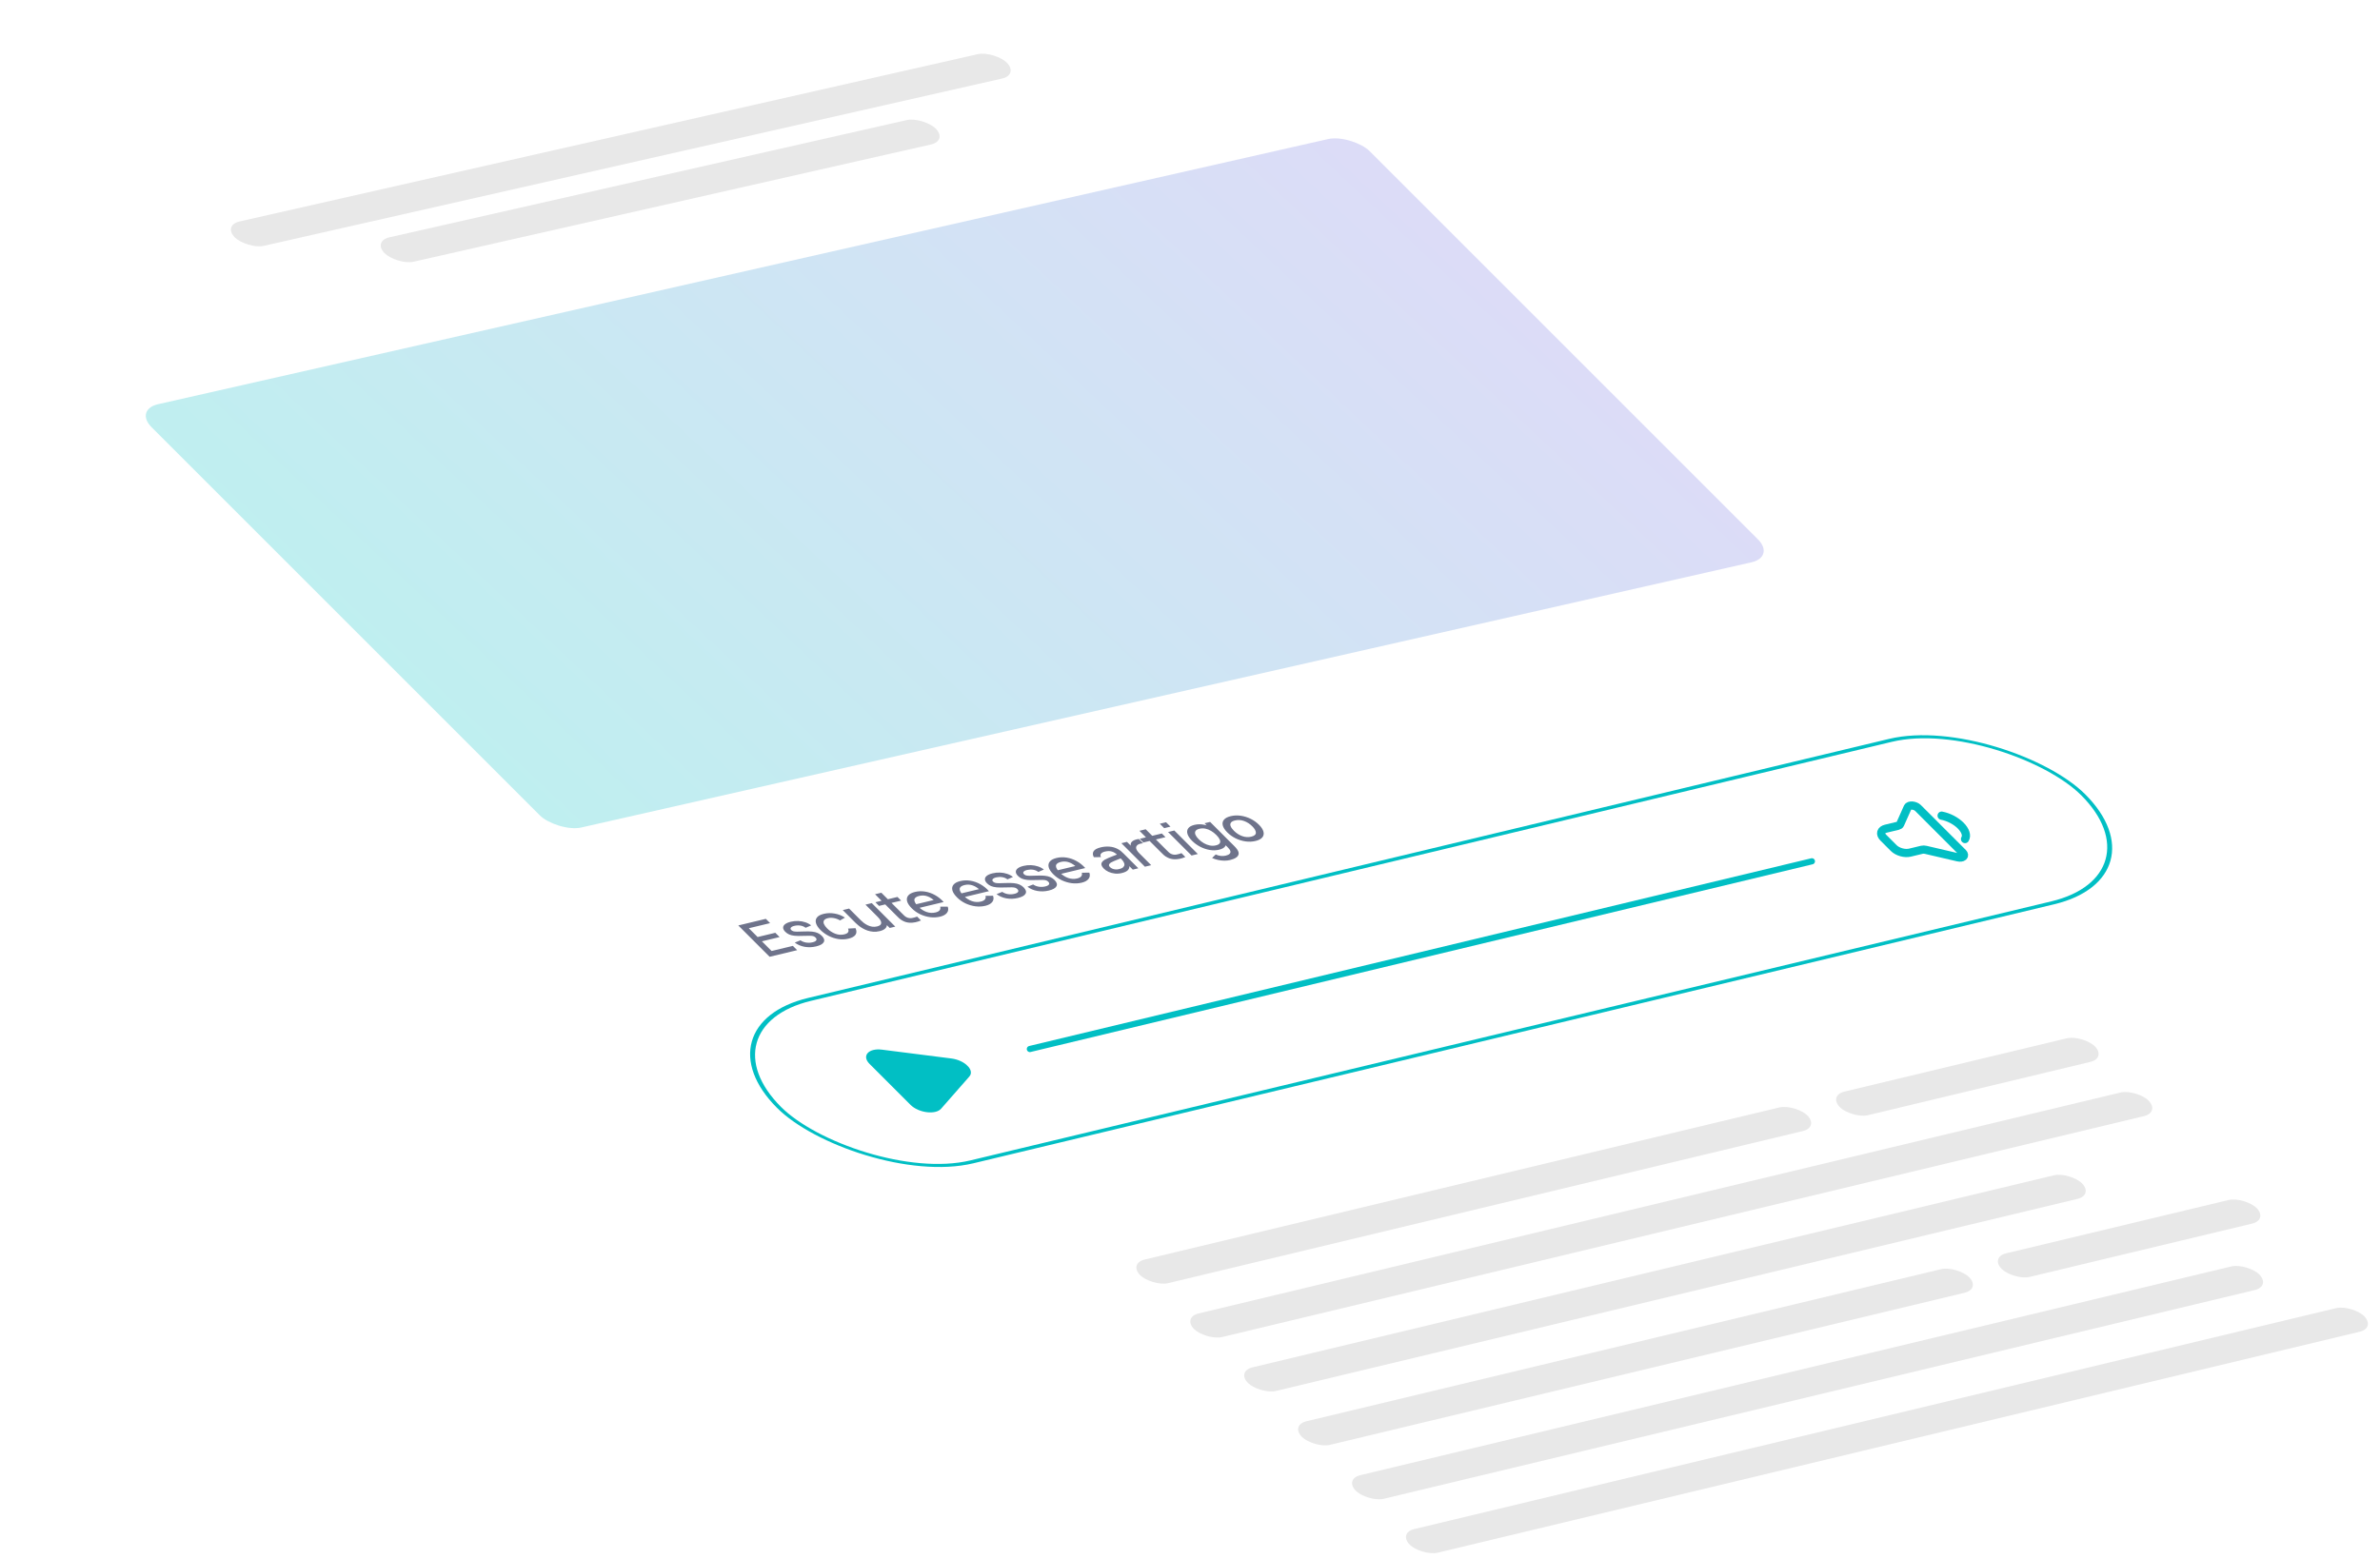
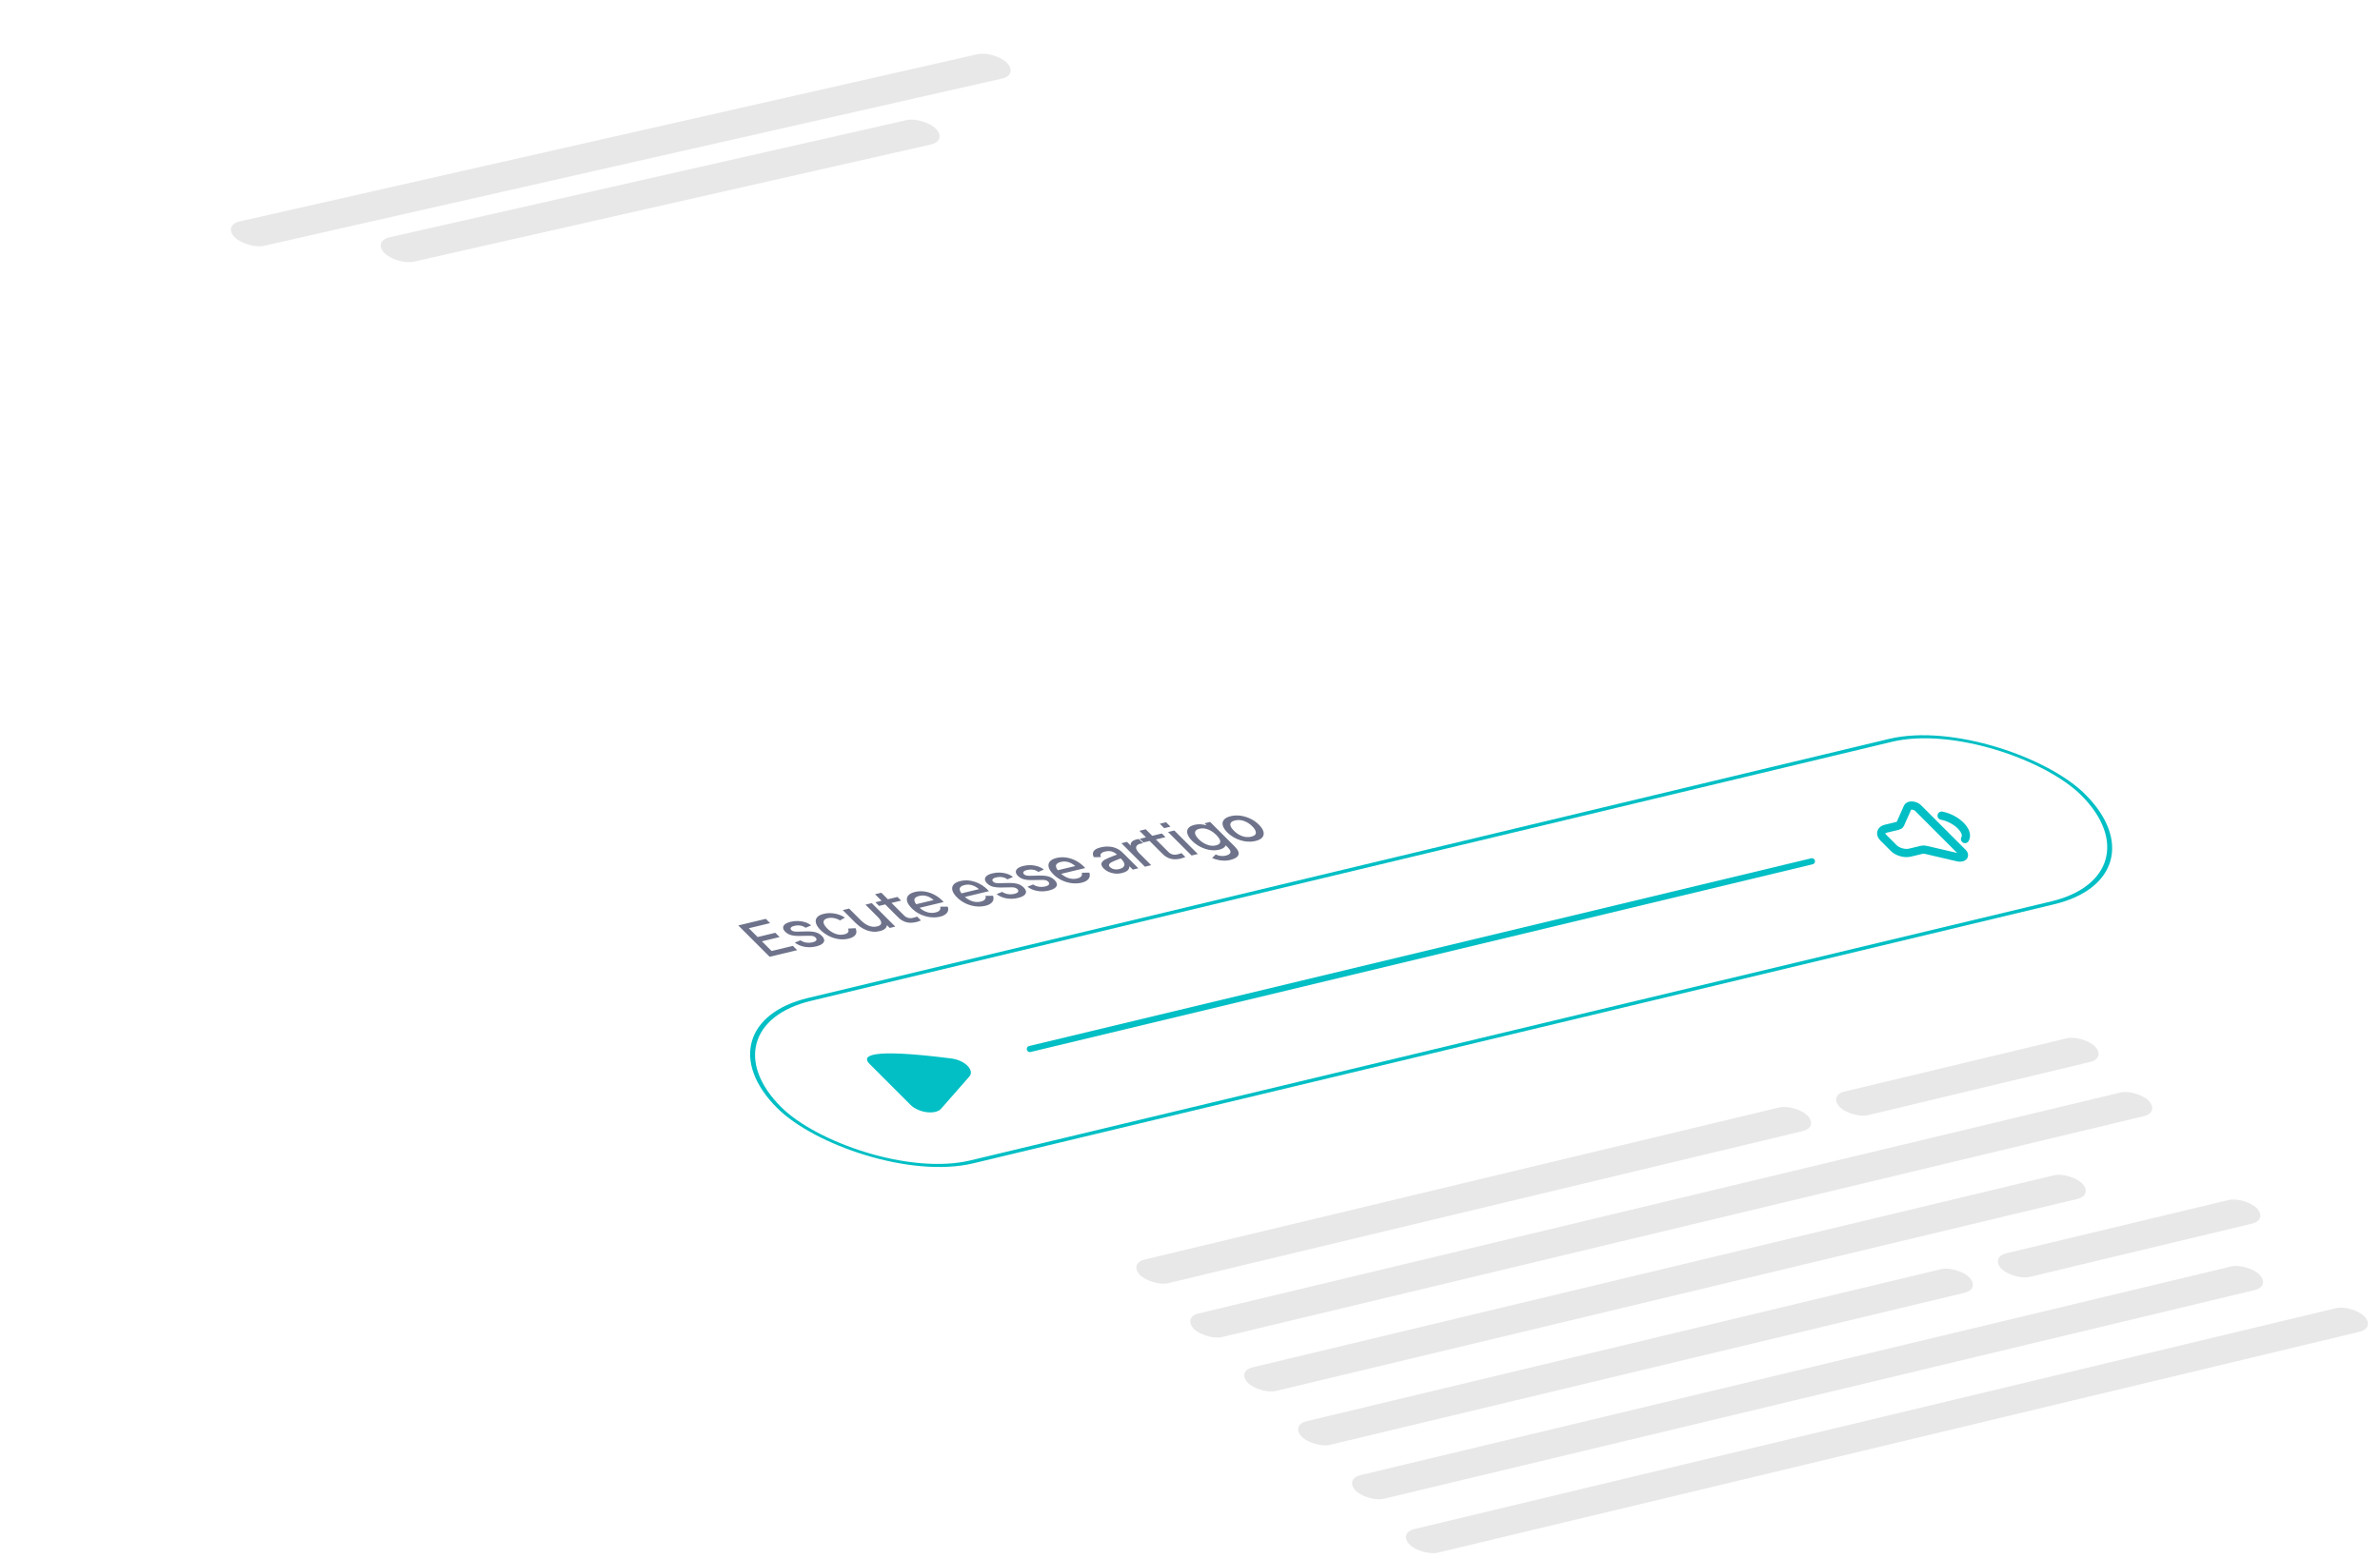
<svg xmlns="http://www.w3.org/2000/svg" width="580" height="380" viewBox="0 0 580 380" fill="none">
  <rect width="192.915" height="8.399" rx="4.199" transform="matrix(0.975 -0.221 0.707 0.707 54.269 54.912)" fill="#E8E8E8" />
  <rect width="137.698" height="8.399" rx="4.199" transform="matrix(0.975 -0.221 0.707 0.707 90.784 58.78)" fill="#E8E8E8" />
-   <rect width="304.452" height="145.927" rx="6" transform="matrix(0.975 -0.221 0.707 0.707 32.664 99.855)" fill="url(#paint0_linear_399_357)" fill-opacity="0.25" />
  <rect width="167.244" height="8.13" rx="4.065" transform="matrix(0.972 -0.233 0.707 0.707 274.995 307.971)" fill="#E8E8E8" />
  <rect width="167.244" height="8.13" rx="4.065" transform="matrix(0.972 -0.233 0.707 0.707 314.415 347.391)" fill="#E8E8E8" />
  <rect width="63.878" height="8.13" rx="4.065" transform="matrix(0.972 -0.233 0.707 0.707 445.523 267.031)" fill="#E8E8E8" />
  <rect width="63.878" height="8.13" rx="4.065" transform="matrix(0.972 -0.233 0.707 0.707 484.943 306.451)" fill="#E8E8E8" />
  <rect width="239.252" height="8.13" rx="4.065" transform="matrix(0.972 -0.233 0.707 0.707 288.135 321.111)" fill="#E8E8E8" />
  <rect width="226.476" height="8.13" rx="4.065" transform="matrix(0.972 -0.233 0.707 0.707 327.554 360.531)" fill="#E8E8E8" />
  <rect width="209.055" height="8.13" rx="4.065" transform="matrix(0.972 -0.233 0.707 0.707 301.274 334.251)" fill="#E8E8E8" />
  <rect width="239.252" height="8.13" rx="4.065" transform="matrix(0.972 -0.233 0.707 0.707 340.694 373.671)" fill="#E8E8E8" />
  <path d="M187.556 233.221L179.919 225.584L186.628 223.973L187.673 225.018L182.488 226.263L184.631 228.406L188.941 227.371L189.985 228.416L185.675 229.45L188.035 231.81L193.22 230.565L194.265 231.61L187.556 233.221ZM198.891 230.69C197.933 230.92 196.999 230.954 196.088 230.791C195.178 230.628 194.375 230.284 193.68 229.758L195.066 229.208C195.46 229.482 195.919 229.663 196.442 229.752C196.967 229.837 197.492 229.816 198.017 229.69C198.493 229.576 198.795 229.416 198.921 229.21C199.051 229.003 198.993 228.776 198.746 228.529C198.601 228.384 198.435 228.279 198.25 228.214C198.065 228.144 197.782 228.105 197.399 228.096C197.016 228.087 196.456 228.096 195.719 228.124C194.915 228.159 194.242 228.152 193.699 228.103C193.156 228.049 192.703 227.945 192.338 227.792C191.975 227.633 191.654 227.414 191.374 227.135C191.028 226.789 190.852 226.456 190.847 226.137C190.841 225.818 190.996 225.533 191.312 225.282C191.633 225.03 192.101 224.83 192.719 224.681C193.322 224.537 193.928 224.477 194.537 224.501C195.147 224.526 195.725 224.631 196.271 224.815C196.814 224.996 197.284 225.249 197.682 225.575L196.328 226.156C195.999 225.893 195.604 225.718 195.143 225.632C194.683 225.545 194.205 225.552 193.709 225.654C193.233 225.751 192.915 225.897 192.756 226.093C192.593 226.286 192.621 226.492 192.84 226.711C192.967 226.838 193.129 226.933 193.324 226.996C193.524 227.057 193.823 227.091 194.22 227.096C194.618 227.102 195.182 227.087 195.912 227.052C196.697 227.017 197.36 227.029 197.901 227.087C198.439 227.142 198.894 227.254 199.268 227.423C199.643 227.588 199.978 227.816 200.271 228.11C200.837 228.676 200.996 229.187 200.749 229.646C200.507 230.103 199.887 230.451 198.891 230.69ZM206.781 228.803C205.974 228.996 205.158 229.03 204.332 228.904C203.507 228.778 202.715 228.523 201.958 228.139C201.205 227.754 200.536 227.272 199.952 226.694C199.366 226.102 199 225.543 198.854 225.017C198.704 224.488 198.785 224.025 199.095 223.631C199.406 223.236 199.96 222.943 200.757 222.752C201.618 222.545 202.508 222.524 203.427 222.69C204.35 222.854 205.18 223.183 205.915 223.677L204.717 224.359C204.244 224.074 203.747 223.884 203.225 223.79C202.704 223.692 202.223 223.695 201.78 223.802C201.28 223.922 200.955 224.107 200.808 224.357C200.657 224.604 200.652 224.895 200.793 225.229C200.934 225.563 201.194 225.922 201.571 226.305C202.166 226.894 202.828 227.327 203.557 227.604C204.29 227.879 205.017 227.931 205.737 227.758C206.228 227.64 206.543 227.464 206.681 227.229C206.822 226.989 206.818 226.696 206.671 226.35L208.482 226.244C208.783 226.864 208.787 227.396 208.495 227.839C208.198 228.278 207.627 228.6 206.781 228.803ZM214.373 226.973C213.829 227.104 213.308 227.15 212.811 227.112C212.314 227.073 211.847 226.979 211.408 226.83C210.971 226.677 210.57 226.492 210.204 226.277C209.839 226.063 209.518 225.844 209.241 225.621C208.963 225.398 208.736 225.198 208.56 225.022L205.378 221.84L206.924 221.468L209.74 224.285C209.963 224.507 210.217 224.731 210.502 224.956C210.789 225.177 211.104 225.371 211.446 225.539C211.794 225.705 212.158 225.819 212.539 225.881C212.926 225.942 213.328 225.922 213.746 225.822C214.018 225.756 214.244 225.663 214.424 225.541C214.6 225.415 214.705 225.258 214.74 225.07C214.78 224.881 214.732 224.656 214.597 224.394C214.467 224.132 214.233 223.831 213.893 223.491L215.101 223.523C215.621 224.043 215.947 224.535 216.079 224.999C216.208 225.459 216.133 225.86 215.855 226.203C215.577 226.546 215.083 226.803 214.373 226.973ZM216.823 226.195L215.168 224.54L214.986 224.584L210.913 220.511L212.452 220.141L218.179 225.869L216.823 226.195ZM224.44 224.366C224.015 224.556 223.559 224.702 223.071 224.806C222.584 224.91 222.092 224.945 221.594 224.911C221.096 224.877 220.619 224.75 220.164 224.531C219.757 224.335 219.425 224.117 219.166 223.876C218.909 223.631 218.625 223.353 218.314 223.042L213.249 217.977L214.78 217.609L219.792 222.621C220.022 222.851 220.224 223.05 220.399 223.218C220.578 223.386 220.772 223.517 220.981 223.611C221.375 223.788 221.778 223.847 222.189 223.788C222.602 223.724 223.039 223.604 223.501 223.427L224.44 224.366ZM214.221 220.821L213.33 219.93L218.712 218.638L219.603 219.529L214.221 220.821ZM229.105 223.443C228.322 223.631 227.511 223.673 226.67 223.567C225.831 223.458 225.023 223.22 224.247 222.854C223.472 222.483 222.789 222.002 222.199 221.412C221.573 220.786 221.191 220.205 221.052 219.668C220.918 219.13 221.015 218.666 221.343 218.276C221.67 217.887 222.218 217.599 222.986 217.415C223.789 217.222 224.608 217.194 225.444 217.331C226.277 217.465 227.081 217.747 227.856 218.179C228.637 218.61 229.341 219.175 229.968 219.875L228.444 220.241L228.041 219.838C227.367 219.176 226.7 218.726 226.042 218.49C225.388 218.252 224.716 218.216 224.026 218.382C223.262 218.565 222.864 218.878 222.83 219.32C222.796 219.762 223.109 220.314 223.77 220.975C224.4 221.605 225.08 222.046 225.81 222.301C226.537 222.551 227.263 222.59 227.987 222.416C228.464 222.302 228.797 222.125 228.986 221.887C229.177 221.644 229.223 221.352 229.124 221.012L230.964 220.998C231.171 221.584 231.104 222.093 230.764 222.525C230.421 222.954 229.868 223.26 229.105 223.443ZM223.587 221.407L222.723 220.543L228.346 219.193L229.21 220.057L223.587 221.407ZM240.144 220.793C239.362 220.981 238.55 221.022 237.709 220.917C236.87 220.807 236.062 220.569 235.286 220.203C234.512 219.832 233.829 219.352 233.238 218.761C232.613 218.136 232.23 217.554 232.092 217.018C231.958 216.48 232.055 216.016 232.382 215.626C232.71 215.236 233.258 214.949 234.026 214.765C234.828 214.572 235.647 214.544 236.483 214.681C237.316 214.814 238.12 215.097 238.896 215.529C239.676 215.96 240.38 216.525 241.008 217.225L239.484 217.591L239.081 217.188C238.406 216.525 237.74 216.076 237.081 215.84C236.428 215.602 235.756 215.566 235.065 215.732C234.302 215.915 233.903 216.228 233.869 216.67C233.835 217.112 234.149 217.664 234.81 218.325C235.439 218.954 236.119 219.396 236.85 219.65C237.577 219.901 238.302 219.94 239.027 219.766C239.503 219.651 239.836 219.475 240.026 219.236C240.217 218.993 240.263 218.702 240.164 218.361L242.004 218.347C242.21 218.933 242.143 219.443 241.804 219.875C241.461 220.304 240.908 220.61 240.144 220.793ZM234.627 218.757L233.762 217.892L239.385 216.543L240.249 217.407L234.627 218.757ZM248.069 218.884C247.111 219.114 246.177 219.147 245.267 218.984C244.356 218.822 243.554 218.477 242.859 217.951L244.244 217.402C244.639 217.675 245.097 217.857 245.621 217.946C246.145 218.03 246.67 218.009 247.195 217.883C247.672 217.769 247.973 217.609 248.099 217.403C248.23 217.197 248.171 216.969 247.924 216.722C247.779 216.577 247.614 216.472 247.428 216.407C247.244 216.337 246.96 216.298 246.578 216.289C246.195 216.28 245.635 216.29 244.897 216.318C244.094 216.353 243.42 216.345 242.877 216.296C242.335 216.242 241.881 216.138 241.516 215.985C241.153 215.827 240.832 215.608 240.553 215.328C240.206 214.982 240.03 214.649 240.025 214.331C240.02 214.012 240.175 213.727 240.49 213.476C240.811 213.223 241.28 213.023 241.897 212.875C242.5 212.73 243.106 212.67 243.716 212.695C244.325 212.719 244.903 212.824 245.449 213.008C245.992 213.189 246.462 213.443 246.86 213.768L245.506 214.35C245.177 214.087 244.782 213.912 244.322 213.825C243.861 213.738 243.383 213.746 242.888 213.847C242.412 213.944 242.094 214.09 241.934 214.286C241.771 214.479 241.799 214.685 242.018 214.904C242.146 215.031 242.307 215.126 242.502 215.189C242.703 215.251 243.001 215.284 243.399 215.29C243.796 215.295 244.36 215.28 245.091 215.245C245.876 215.21 246.539 215.222 247.079 215.281C247.617 215.336 248.073 215.448 248.447 215.617C248.822 215.781 249.156 216.01 249.45 216.303C250.015 216.869 250.174 217.381 249.927 217.839C249.685 218.296 249.066 218.644 248.069 218.884ZM255.597 217.076C254.639 217.306 253.705 217.34 252.795 217.177C251.884 217.014 251.082 216.67 250.387 216.144L251.773 215.594C252.167 215.868 252.626 216.049 253.149 216.138C253.673 216.223 254.198 216.202 254.723 216.076C255.2 215.962 255.501 215.802 255.627 215.596C255.758 215.389 255.7 215.162 255.452 214.915C255.307 214.77 255.142 214.665 254.956 214.6C254.772 214.53 254.488 214.491 254.106 214.482C253.723 214.473 253.163 214.482 252.425 214.51C251.622 214.545 250.949 214.538 250.405 214.489C249.863 214.435 249.409 214.331 249.045 214.177C248.681 214.019 248.36 213.8 248.081 213.521C247.734 213.175 247.558 212.842 247.553 212.523C247.548 212.204 247.703 211.919 248.019 211.668C248.339 211.416 248.808 211.216 249.425 211.067C250.028 210.923 250.634 210.863 251.244 210.887C251.853 210.912 252.431 211.017 252.978 211.201C253.52 211.382 253.991 211.635 254.388 211.961L253.034 212.542C252.705 212.279 252.31 212.104 251.85 212.018C251.389 211.931 250.911 211.938 250.416 212.04C249.94 212.137 249.622 212.283 249.462 212.479C249.299 212.672 249.327 212.878 249.547 213.097C249.674 213.224 249.835 213.319 250.03 213.382C250.231 213.443 250.529 213.477 250.927 213.482C251.324 213.488 251.888 213.473 252.619 213.438C253.404 213.403 254.067 213.415 254.608 213.473C255.145 213.528 255.601 213.64 255.975 213.809C256.35 213.974 256.684 214.202 256.978 214.496C257.543 215.061 257.703 215.573 257.455 216.032C257.213 216.489 256.594 216.837 255.597 217.076ZM263.612 215.159C262.829 215.347 262.017 215.388 261.177 215.283C260.337 215.173 259.53 214.935 258.754 214.569C257.979 214.198 257.296 213.718 256.706 213.127C256.08 212.502 255.698 211.92 255.559 211.384C255.425 210.846 255.522 210.382 255.85 209.992C256.177 209.602 256.725 209.315 257.493 209.131C258.295 208.938 259.115 208.91 259.951 209.047C260.783 209.18 261.588 209.463 262.363 209.895C263.144 210.326 263.848 210.891 264.475 211.591L262.951 211.957L262.548 211.554C261.874 210.891 261.207 210.442 260.549 210.206C259.895 209.968 259.223 209.932 258.533 210.098C257.769 210.281 257.371 210.594 257.336 211.036C257.302 211.478 257.616 212.03 258.277 212.691C258.906 213.32 259.586 213.762 260.317 214.016C261.044 214.267 261.77 214.305 262.494 214.132C262.971 214.017 263.304 213.841 263.493 213.602C263.684 213.359 263.73 213.068 263.631 212.727L265.471 212.713C265.677 213.299 265.611 213.809 265.271 214.241C264.928 214.67 264.375 214.976 263.612 215.159ZM258.094 213.123L257.23 212.258L262.852 210.909L263.717 211.773L258.094 213.123ZM273.382 212.813C272.799 212.953 272.232 212.993 271.683 212.932C271.13 212.867 270.623 212.73 270.16 212.521C269.699 212.307 269.313 212.045 269.002 211.734C268.712 211.444 268.528 211.173 268.45 210.919C268.372 210.666 268.395 210.431 268.52 210.212C268.642 209.99 268.857 209.783 269.165 209.59C269.441 209.432 269.771 209.272 270.157 209.109C270.543 208.946 270.954 208.781 271.391 208.615C271.833 208.448 272.269 208.282 272.701 208.117L272.37 208.472C271.93 208.021 271.467 207.72 270.979 207.57C270.492 207.415 269.921 207.416 269.264 207.574C268.851 207.673 268.543 207.835 268.339 208.059C268.132 208.28 268.121 208.567 268.306 208.922L266.566 208.945C266.269 208.407 266.248 207.928 266.502 207.507C266.762 207.085 267.346 206.765 268.255 206.547C268.96 206.378 269.661 206.319 270.358 206.371C271.057 206.418 271.717 206.601 272.338 206.921C272.652 207.078 272.928 207.258 273.165 207.459C273.403 207.661 273.642 207.882 273.883 208.122L277.409 211.649L276.06 211.973L274.75 210.663L275.182 210.77C275.295 211.286 275.206 211.713 274.916 212.05C274.628 212.383 274.116 212.637 273.382 212.813ZM272.745 211.841C273.178 211.738 273.495 211.594 273.697 211.409C273.895 211.221 274.002 211.018 274.018 210.799C274.035 210.581 273.978 210.37 273.849 210.169C273.762 209.98 273.617 209.778 273.415 209.563C273.218 209.347 273.055 209.176 272.928 209.049L273.556 209.062C273.128 209.231 272.738 209.384 272.387 209.521C272.035 209.658 271.72 209.786 271.442 209.905C271.165 210.02 270.931 210.135 270.739 210.251C270.583 210.355 270.46 210.463 270.369 210.577C270.282 210.69 270.244 210.811 270.253 210.94C270.266 211.069 270.349 211.209 270.501 211.361C270.65 211.509 270.839 211.635 271.068 211.738C271.294 211.837 271.548 211.899 271.832 211.923C272.115 211.947 272.42 211.92 272.745 211.841ZM279.011 211.264L273.284 205.537L274.64 205.211L276.03 206.601L275.66 206.466C275.573 206.259 275.532 206.06 275.535 205.871C275.535 205.678 275.588 205.508 275.693 205.36C275.786 205.206 275.926 205.071 276.113 204.956C276.3 204.837 276.518 204.741 276.765 204.668C277.009 204.592 277.265 204.542 277.535 204.516L278.575 205.556C278.268 205.568 277.967 205.623 277.672 205.72C277.382 205.816 277.168 205.957 277.029 206.144C276.897 206.32 276.842 206.509 276.862 206.71C276.887 206.91 276.971 207.12 277.113 207.34C277.251 207.557 277.433 207.778 277.66 208.005L280.55 210.895L279.011 211.264ZM288.867 208.898C288.442 209.088 287.986 209.235 287.499 209.339C287.012 209.442 286.519 209.477 286.021 209.443C285.523 209.41 285.046 209.283 284.592 209.063C284.184 208.867 283.852 208.649 283.593 208.409C283.336 208.163 283.052 207.885 282.741 207.574L277.676 202.509L279.207 202.142L284.219 207.153C284.449 207.383 284.651 207.582 284.826 207.751C285.005 207.918 285.199 208.049 285.408 208.144C285.803 208.321 286.205 208.38 286.616 208.321C287.029 208.257 287.466 208.136 287.928 207.96L288.867 208.898ZM278.648 205.354L277.757 204.463L283.139 203.171L284.03 204.062L278.648 205.354ZM283.715 201.868L282.639 200.792L284.163 200.426L285.24 201.502L283.715 201.868ZM290.382 208.535L284.654 202.807L286.178 202.441L291.906 208.169L290.382 208.535ZM299.754 209.639C299.331 209.74 298.873 209.791 298.379 209.791C297.889 209.79 297.388 209.735 296.875 209.626C296.365 209.52 295.867 209.357 295.381 209.136L296.269 208.279C296.683 208.482 297.105 208.602 297.534 208.639C297.963 208.676 298.353 208.653 298.703 208.569C299.135 208.465 299.448 208.32 299.642 208.133C299.838 207.95 299.903 207.728 299.836 207.468C299.774 207.207 299.576 206.913 299.242 206.585L297.64 204.983L297.823 204.94L293.554 200.671L294.903 200.347L300.784 206.228C300.936 206.38 301.074 206.527 301.197 206.668C301.32 206.809 301.431 206.954 301.53 207.101C301.804 207.513 301.908 207.883 301.843 208.21C301.783 208.535 301.572 208.819 301.209 209.059C300.852 209.298 300.367 209.491 299.754 209.639ZM297.092 207.121C296.358 207.297 295.591 207.317 294.791 207.18C293.996 207.042 293.224 206.78 292.476 206.394C291.73 206.003 291.07 205.522 290.498 204.949C289.921 204.373 289.553 203.823 289.392 203.301C289.227 202.775 289.282 202.316 289.555 201.926C289.83 201.532 290.336 201.246 291.075 201.068C291.819 200.89 292.577 200.872 293.347 201.016C294.119 201.155 294.862 201.422 295.576 201.816C296.295 202.209 296.94 202.692 297.513 203.265C298.086 203.837 298.469 204.383 298.663 204.902C298.856 205.422 298.832 205.877 298.59 206.268C298.345 206.656 297.845 206.94 297.092 207.121ZM296.301 206.068C296.802 205.948 297.124 205.763 297.266 205.514C297.409 205.265 297.401 204.971 297.243 204.632C297.085 204.293 296.808 203.925 296.412 203.529C296.016 203.133 295.591 202.801 295.136 202.533C294.686 202.264 294.221 202.082 293.74 201.987C293.264 201.891 292.787 201.9 292.311 202.014C291.805 202.136 291.48 202.326 291.334 202.584C291.189 202.843 291.188 203.143 291.332 203.486C291.48 203.827 291.742 204.185 292.117 204.56C292.495 204.939 292.916 205.263 293.379 205.533C293.843 205.799 294.324 205.984 294.82 206.088C295.321 206.191 295.815 206.185 296.301 206.068ZM305.966 204.991C305.178 205.18 304.366 205.215 303.529 205.095C302.693 204.976 301.89 204.728 301.121 204.352C300.354 203.97 299.674 203.483 299.08 202.889C298.482 202.291 298.118 201.728 297.986 201.198C297.851 200.665 297.947 200.203 298.274 199.813C298.598 199.42 299.147 199.13 299.92 198.945C300.708 198.756 301.52 198.721 302.356 198.84C303.193 198.959 303.996 199.207 304.764 199.584C305.533 199.96 306.212 200.444 306.803 201.034C307.4 201.632 307.767 202.197 307.902 202.73C308.038 203.259 307.946 203.721 307.626 204.118C307.302 204.512 306.748 204.803 305.966 204.991ZM304.921 203.946C305.675 203.765 306.052 203.446 306.054 202.99C306.057 202.529 305.767 202.006 305.184 201.423C304.586 200.826 303.919 200.394 303.183 200.128C302.448 199.857 301.709 199.811 300.965 199.99C300.454 200.112 300.119 200.298 299.958 200.547C299.793 200.793 299.779 201.083 299.916 201.419C300.049 201.751 300.31 202.111 300.699 202.5C301.3 203.101 301.97 203.536 302.71 203.806C303.45 204.075 304.187 204.122 304.921 203.946Z" fill="#6E738B" />
  <g filter="url(#filter0_d_399_357)">
    <rect width="328" height="57" rx="28.5" transform="matrix(0.972 -0.233 0.707 0.707 169.208 249.902)" fill="white" />
    <rect x="0.84" y="0.237" width="327" height="56" rx="28" transform="matrix(0.972 -0.233 0.707 0.707 169.063 250.167)" stroke="#01BFC4" />
  </g>
  <g clip-path="url(#clip0_399_357)">
-     <path fill-rule="evenodd" clip-rule="evenodd" d="M236.229 262.407C237.579 260.87 235.135 258.427 231.829 258.007L214.943 255.863C211.635 255.443 209.944 257.366 211.9 259.322L221.896 269.318C223.853 271.275 227.99 271.798 229.339 270.259L236.229 262.407Z" fill="#01BFC4" />
+     <path fill-rule="evenodd" clip-rule="evenodd" d="M236.229 262.407C237.579 260.87 235.135 258.427 231.829 258.007C211.635 255.443 209.944 257.366 211.9 259.322L221.896 269.318C223.853 271.275 227.99 271.798 229.339 270.259L236.229 262.407Z" fill="#01BFC4" />
  </g>
  <path d="M250.973 255.701L441.557 209.946" stroke="#01BFC4" stroke-width="1.5" stroke-linecap="round" />
  <g clip-path="url(#clip1_399_357)">
    <path d="M477.12 208.978L469.3 207.155C468.968 207.077 468.638 207.07 468.369 207.134L465.428 207.841C464.826 207.985 464.075 207.95 463.34 207.743C462.605 207.535 461.947 207.173 461.509 206.735L458.963 204.19C458.526 203.752 458.345 203.275 458.461 202.863C458.577 202.452 458.98 202.14 459.582 201.995L462.525 201.289C462.794 201.224 462.984 201.092 463.062 200.916L464.911 196.769C464.974 196.627 465.11 196.514 465.304 196.441C465.497 196.368 465.739 196.34 466.002 196.359C466.264 196.378 466.536 196.443 466.785 196.548C467.034 196.652 467.251 196.792 467.408 196.949L478.362 207.903C478.519 208.06 478.611 208.229 478.627 208.39C478.643 208.55 478.582 208.696 478.452 208.809C478.322 208.922 478.127 208.999 477.892 209.029C477.656 209.059 477.389 209.042 477.122 208.98L477.12 208.978Z" stroke="#01BFC4" stroke-width="2" stroke-linejoin="round" />
    <path d="M473.167 198.82C474 198.978 474.87 199.284 475.687 199.71C476.502 200.136 477.235 200.663 477.813 201.242C478.391 201.819 478.794 202.428 478.98 203.004C479.165 203.58 479.129 204.105 478.872 204.525" stroke="#01BFC4" stroke-width="2" stroke-linecap="round" stroke-linejoin="round" />
  </g>
  <defs>
    <filter id="filter0_d_399_357" x="179.805" y="177.91" width="338.048" height="111.72" filterUnits="userSpaceOnUse" color-interpolation-filters="sRGB" />
    <linearGradient id="paint0_linear_399_357" x1="304.452" y1="84.827" x2="1.324" y2="96.245" gradientUnits="userSpaceOnUse">
      <stop stop-color="#7474E0" />
      <stop offset="1" stop-color="#01BFC4" />
    </linearGradient>
    <clipPath id="clip0_399_357">
      <rect width="23" height="23" fill="white" transform="matrix(0.972 -0.233 0.707 0.707 205.272 257.027)" />
    </clipPath>
    <clipPath id="clip1_399_357">
      <rect width="28" height="28" fill="white" transform="matrix(0.972 -0.233 0.707 0.707 447.216 196.311)" />
    </clipPath>
  </defs>
</svg>